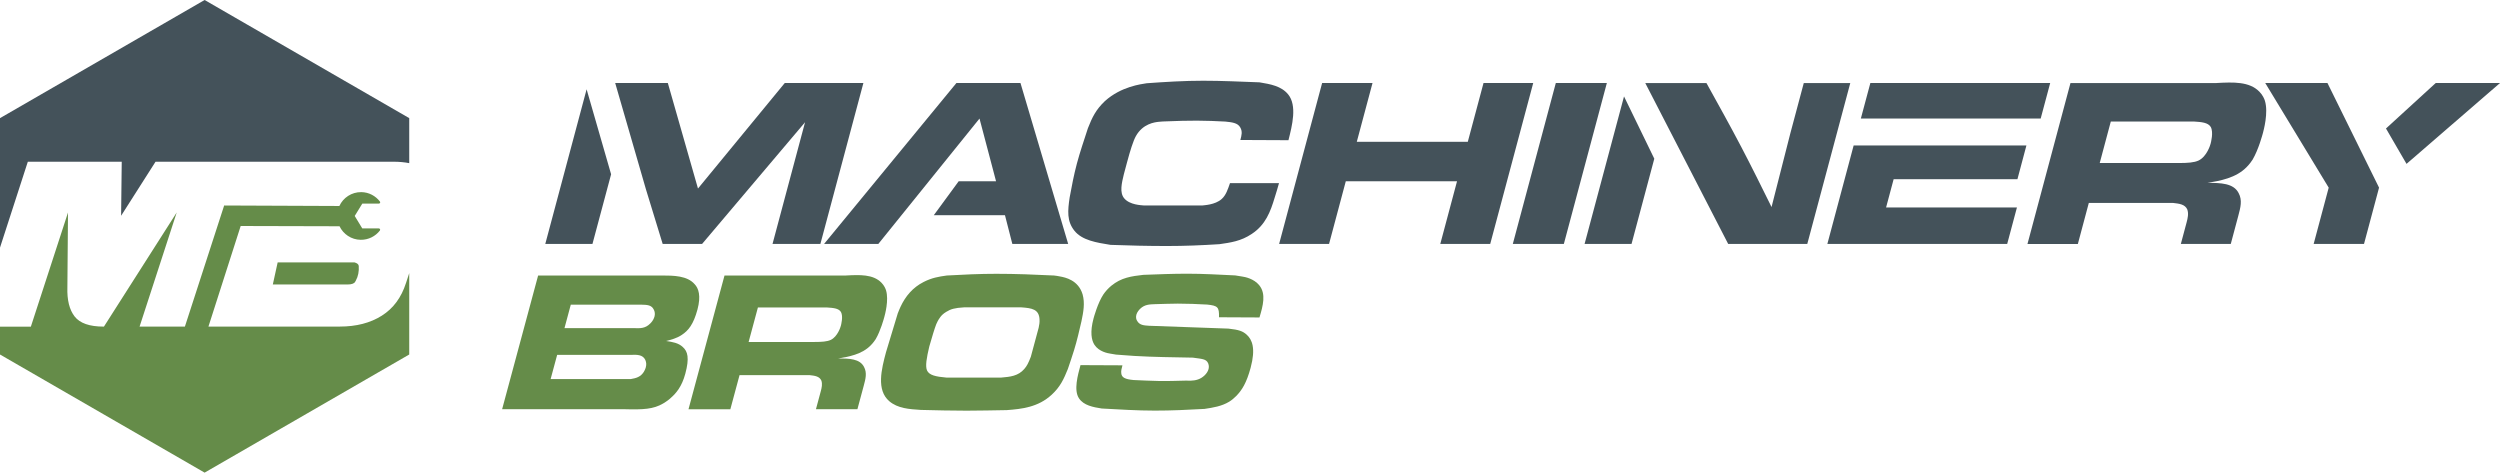
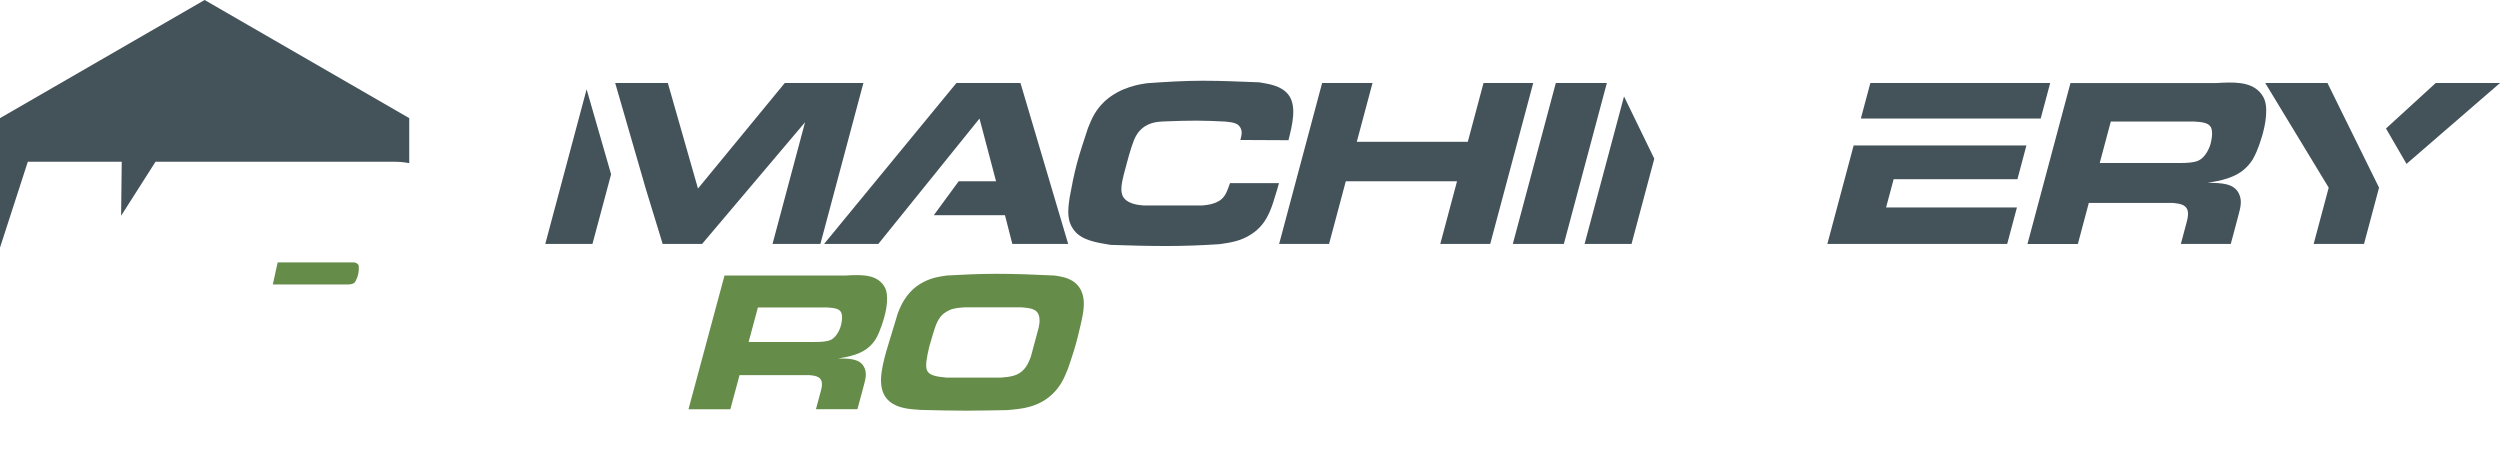
<svg xmlns="http://www.w3.org/2000/svg" id="Layer_1" data-name="Layer 1" viewBox="0 0 764.6 144.53">
  <defs>
    <style> .cls-1 { fill: #658c49; } .cls-1, .cls-2 { stroke-width: 0px; } .cls-2 { fill: #44525a; } </style>
  </defs>
  <g>
-     <path class="cls-1" d="M153.57,125.15l11.01-40.89h37.76c3.71,0,7.86.06,10.11,2.66,1.18,1.22,2,3.53.86,7.76-1.22,4.52-2.77,6.43-4.81,7.76-1.55,1.04-3.23,1.45-4.79,1.85,1.95.29,3.78.58,5.12,1.85,1.49,1.33,2.07,3.3.76,8.17-1.06,3.94-2.82,5.97-4.41,7.36-.4.41-1.21,1.04-2.38,1.74-2.96,1.74-6.07,1.91-11.94,1.74h-37.3ZM168.39,115.94h24.5c1.7-.29,3.01-.64,4.01-2.2.12-.23.42-.7.61-1.39.25-.93.13-1.56-.14-2.26-.82-1.68-2.52-1.62-4.44-1.56h-22.53l-2,7.41ZM172.64,100.36h21.31c1.84.06,3.39.12,4.89-1.39.31-.29,1.03-1.04,1.33-2.14.2-.75.12-1.51-.19-2.09-.7-1.51-2.09-1.51-3.81-1.56h-21.6l-1.93,7.18Z" />
    <path class="cls-1" d="M258.7,84.26c4.23-.23,8.33-.41,10.88,2.2.87.87,1.28,1.91,1.4,2.32.93,3.01-.36,7.59-.52,8.17-.11.41-1.14,4.23-2.64,6.78-.19.29-.78,1.16-1.48,1.85-2.73,2.84-6.86,3.53-10.01,4.05,3.36,0,6.65.06,7.93,2.61.96,1.8.47,3.65-.11,5.79l-1.92,7.12h-12.68l1.48-5.5c.3-1.1.53-2.2.18-3.24-.57-1.33-2.03-1.51-3.6-1.68h-21.43l-2.81,10.43h-12.8l11.01-40.89h37.13ZM228.96,104.59h20.04c2.37,0,3.97-.12,5.09-.64,2.13-1.04,2.99-4,3.07-4.29s.78-2.9.04-4.23c-.67-1.16-2.44-1.27-4.26-1.39h-21.14l-2.84,10.54Z" />
    <path class="cls-1" d="M274.62,95.73c.23-.64.52-1.27.8-1.91,1.49-3.19,3.73-5.91,7.08-7.59,2.49-1.27,4.55-1.62,7.08-1.97,5.06-.29,10.1-.52,15.14-.52,5.91,0,11.75.23,17.64.52.62.06,1.23.17,1.83.29,1.6.29,5.61,1.1,6.92,5.5.73,2.66.26,5.27-.36,8.22-.68,2.95-1.34,5.85-2.25,8.8-.57,1.91-1.26,3.82-1.91,5.79-1.22,3.01-2.26,5.39-4.96,7.88-4.16,3.82-9.1,4.34-13.72,4.69-4.07.06-8.21.17-12.33.17-4.69,0-9.29-.12-13.95-.23-3.59-.23-7.06-.46-9.65-2.66-4-3.42-2.4-9.79-1-15l3.63-11.99ZM306.2,115.48c2.73-.23,5.22-.46,7.09-2.66.76-.87,1.22-1.74,1.98-3.71l2.39-8.86c.19-.93.32-1.62.27-2.49-.11-3.24-2.41-3.53-5.59-3.76h-17.49c-2.88.17-4.08.52-5.47,1.39-.97.58-1.47,1.16-1.74,1.51-.7.87-1.17,1.97-1.3,2.26-.56,1.45-1.21,3.65-2.13,6.83-.82,3.48-1.26,5.97-.69,7.3.65,1.45,2.61,1.91,6.01,2.2h16.68Z" />
-     <path class="cls-1" d="M343.28,111.77c-.25.93-.45,1.68-.35,2.37.1,1.33,1.18,1.85,3.78,2.09,2.58.12,5.09.23,7.68.29,2.76.06,5.58-.06,8.43-.12.41,0,2.15.17,3.57-.35,1.4-.46,2.84-1.74,3.22-3.13.09-.35.22-1.04-.1-1.8-.61-1.39-1.9-1.33-4.69-1.74-5.99-.12-12-.17-17.87-.52-1.88-.12-3.74-.29-5.62-.41-.55-.12-1.17-.17-1.72-.29-.78-.12-3.49-.58-4.89-2.72-.9-1.39-1.39-3.88-.27-8.05.08-.29,1.28-4.75,3.02-7.36.67-.98,1.48-1.85,2.38-2.61,3.06-2.55,6.3-2.95,9.82-3.36,4.51-.17,9.01-.35,13.47-.35,4.92,0,9.77.29,14.63.52l2.17.35c.84.12,3.54.64,5.19,2.66,2.14,2.61,1.15,6.26.07,9.85l-12.38-.06c.09-3.13-.38-3.53-3.59-3.88-2.97-.17-6-.29-9.02-.29-2.37,0-4.72.12-7.11.17-1.58.06-3.04.12-4.37,1.39-.24.23-.96.98-1.19,1.85s.04,1.56.21,1.8c.73,1.39,2.1,1.45,3.63,1.56l24.32.87c3.27.35,4.42.81,5.58,1.85,1.68,1.51,2.82,4.17,1.21,10.14-1.25,4.63-2.65,6.83-4.41,8.63-.71.7-1.31,1.22-2.15,1.74-2.29,1.39-4.89,1.8-7.54,2.2-5.12.29-10.16.52-15.2.52-5.44,0-10.8-.35-16.22-.64-2.61-.41-5.54-.93-6.98-3.13-1.65-2.49-.36-7.07.47-10.14l12.78.06Z" />
  </g>
  <path class="cls-1" d="M108.4,80.25h-23.48l-1.48,6.76h22.8c1.29,0,2.09-.28,2.39-.84.06-.12.13-.24.21-.38.69-1.23,1-2.83.88-4.42,0,0,0-.01,0-.02-.04-.51-.48-.87-1.31-1.1Z" />
  <path class="cls-2" d="M8.51,49.46h28.72l-.19,16.53,10.53-16.53h72.7c1.83,0,3.45.15,4.89.44v-13.77L62.58,0,0,36.13v39.6l8.51-26.27Z" />
-   <path class="cls-1" d="M124.16,86.58c-1.42,4.43-3.88,7.76-7.39,9.97-3.51,2.22-7.79,3.33-12.84,3.33h-40.18l9.86-30.76,30.23.08c1.16,2.41,3.6,4.11,6.46,4.14,2.39.04,4.53-1.08,5.89-2.84.19-.26,0-.64-.32-.64h-5.07s-2.31-3.81-2.31-3.81l2.32-3.78h5.08c.32,0,.52-.38.31-.63-1.32-1.72-3.37-2.85-5.69-2.88-2.98-.04-5.55,1.71-6.72,4.24l-35.23-.15-12.01,37.04h-13.86l11.36-34.91-22.26,34.91h-.09c-4.31,0-7.26-1.03-8.87-3.09-1.6-2.06-2.34-5.03-2.22-8.91l.19-22.9-11.36,34.91H0v8.52l62.58,36.13,62.58-36.13v-24.89l-1,3.07Z" />
  <g>
    <g>
      <path class="cls-2" d="M379.35,42.82c.39-1.46.69-2.58-.02-3.83-.79-1.46-2.64-1.6-4.6-1.81-2.82-.14-5.71-.28-8.64-.28s-6.08.07-9.26.21c-.77,0-1.62.07-2.41.14-1.29.14-4.89.56-7.03,4.39-.81,1.46-1.73,4.39-2.7,8.02l-.97,3.62c-.66,2.72-1.37,5.65.12,7.39,1.69,2.02,5.3,2.09,5.91,2.16h18.05c.3-.07,3.8-.14,5.82-1.95,1.36-1.19,1.93-3.07,2.56-4.88h14.99c-.39,1.46-.85,2.93-1.33,4.46-1.28,4.25-2.77,8.3-7,11.08-3.31,2.23-6.49,2.65-9.9,3.14-5.39.35-10.74.56-16.04.56-5.79,0-11.53-.14-17.26-.35-4.34-.7-8.69-1.39-11.04-4.32-2.35-2.93-2.06-6.13-1.46-10.18.63-3.42,1.29-6.9,2.22-10.39s2.2-7.18,3.37-10.8c1.29-3.28,2.41-5.65,5.21-8.3,4.96-4.46,11.07-5.16,12.75-5.44,5.76-.42,11.57-.77,17.28-.77s11.5.28,17.23.49c3.34.56,6.67,1.12,8.77,3.69,2.78,3.42,1.23,9.48.09,14.01l-14.69-.07Z" />
      <path class="cls-2" d="M419.77,25.39l-4.81,17.98h33.95l4.81-17.98h15.2l-13.15,49.21h-15.27l5.12-19.17h-34.02l-5.12,19.17h-15.27l13.15-49.21h15.41Z" />
-       <path class="cls-2" d="M491.44,25.39l-13.15,49.21h-15.61l13.15-49.21h15.61Z" />
+       <path class="cls-2" d="M491.44,25.39l-13.15,49.21h-15.61l13.15-49.21Z" />
      <path class="cls-2" d="M677.92,25.39c5.09-.28,10.03-.49,13.09,2.65,1.05,1.05,1.55,2.3,1.69,2.79,1.12,3.62-.42,9.13-.6,9.83-.13.49-1.36,5.09-3.16,8.16-.23.35-.93,1.39-1.78,2.23-3.28,3.42-8.25,4.25-12.04,4.88,4.04,0,8,.07,9.55,3.14,1.17,2.16.57,4.39-.12,6.97l-2.29,8.57h-15.27l1.77-6.62c.35-1.32.64-2.65.21-3.9-.69-1.6-2.44-1.81-4.34-2.02h-25.79l-3.35,12.55h-15.41l13.15-49.21h44.68ZM642.17,49.86h24.12c2.86,0,4.78-.14,6.13-.77,2.57-1.25,3.59-4.81,3.68-5.16s.93-3.49.04-5.09c-.81-1.39-2.94-1.53-5.13-1.67h-25.44l-3.39,12.69Z" />
    </g>
    <polygon class="cls-2" points="312.1 25.39 292.51 25.39 252.04 74.6 268.63 74.6 299.57 36.26 302.6 47.73 302.6 47.73 304.63 55.43 293.21 55.43 285.59 65.82 307.36 65.82 309.61 74.6 326.69 74.6 312.1 25.39" />
    <g>
      <polygon class="cls-2" points="179.41 27.31 166.77 74.6 181.2 74.6 186.9 53.3 179.41 27.31" />
      <polygon class="cls-2" points="240.01 25.39 213.47 57.66 204.25 25.39 188.15 25.39 197.56 57.92 197.56 57.92 202.67 74.6 214.73 74.6 246.22 37.38 236.27 74.6 250.91 74.6 264.06 25.39 240.01 25.39" />
    </g>
    <g>
      <polygon class="cls-2" points="579.15 54.81 617.01 54.81 619.76 44.49 581.91 44.49 566.92 44.49 558.88 74.6 613.88 74.6 616.86 63.45 576.84 63.45 579.15 54.81" />
      <polygon class="cls-2" points="572.03 25.39 569.12 36.26 584.11 36.26 621.96 36.26 624.12 36.26 627.03 25.39 572.03 25.39" />
    </g>
    <g>
      <polygon class="cls-2" points="736.01 50.12 764.6 25.39 744.94 25.39 729.73 39.3 736.01 50.12" />
      <polygon class="cls-2" points="692.8 25.39 712.21 57.39 707.61 74.6 723.01 74.6 727.61 57.39 711.83 25.39 692.8 25.39" />
    </g>
    <g>
-       <path class="cls-2" d="M551.67,25.39l-4.1,15.34-5.76,22.59c-3.03-6.13-6.06-12.27-9.2-18.26-3.46-6.62-7.09-13.11-10.71-19.66h-18.71l25.36,49.21h24.19l13.15-49.21h-14.22Z" />
      <polygon class="cls-2" points="496.69 29.49 484.63 74.6 498.99 74.6 505.95 48.54 496.69 29.49" />
    </g>
  </g>
</svg>